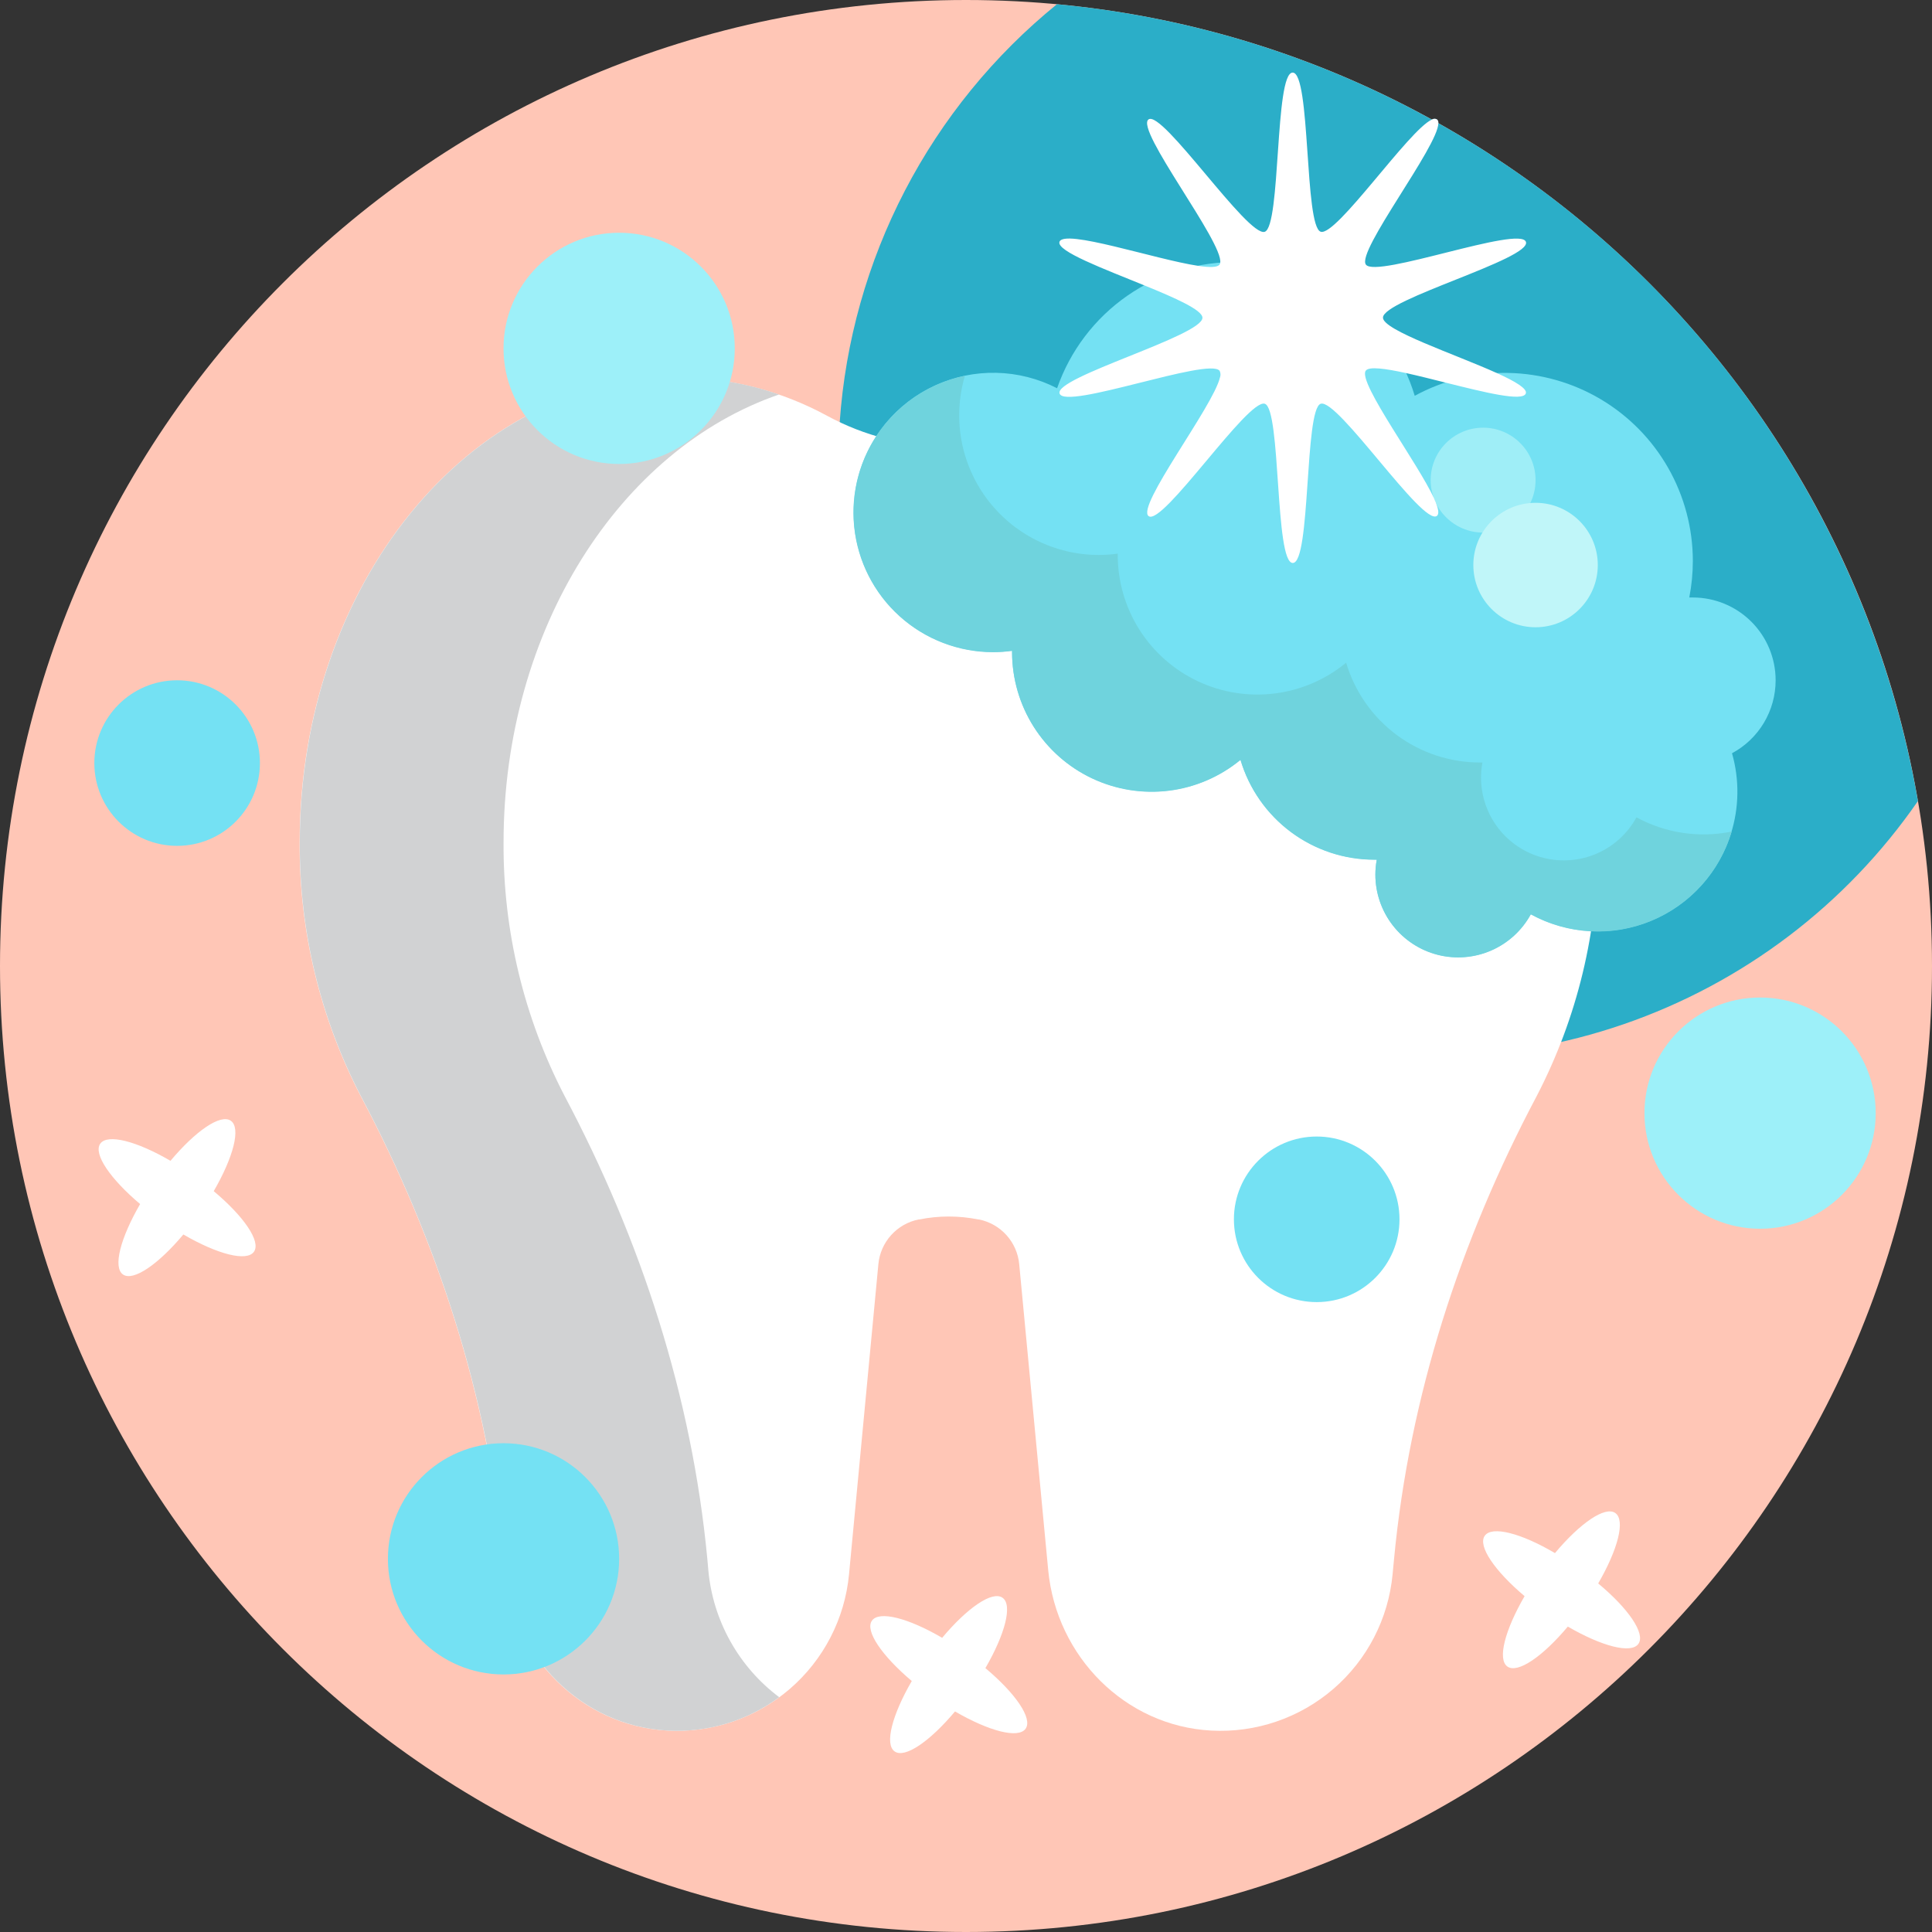
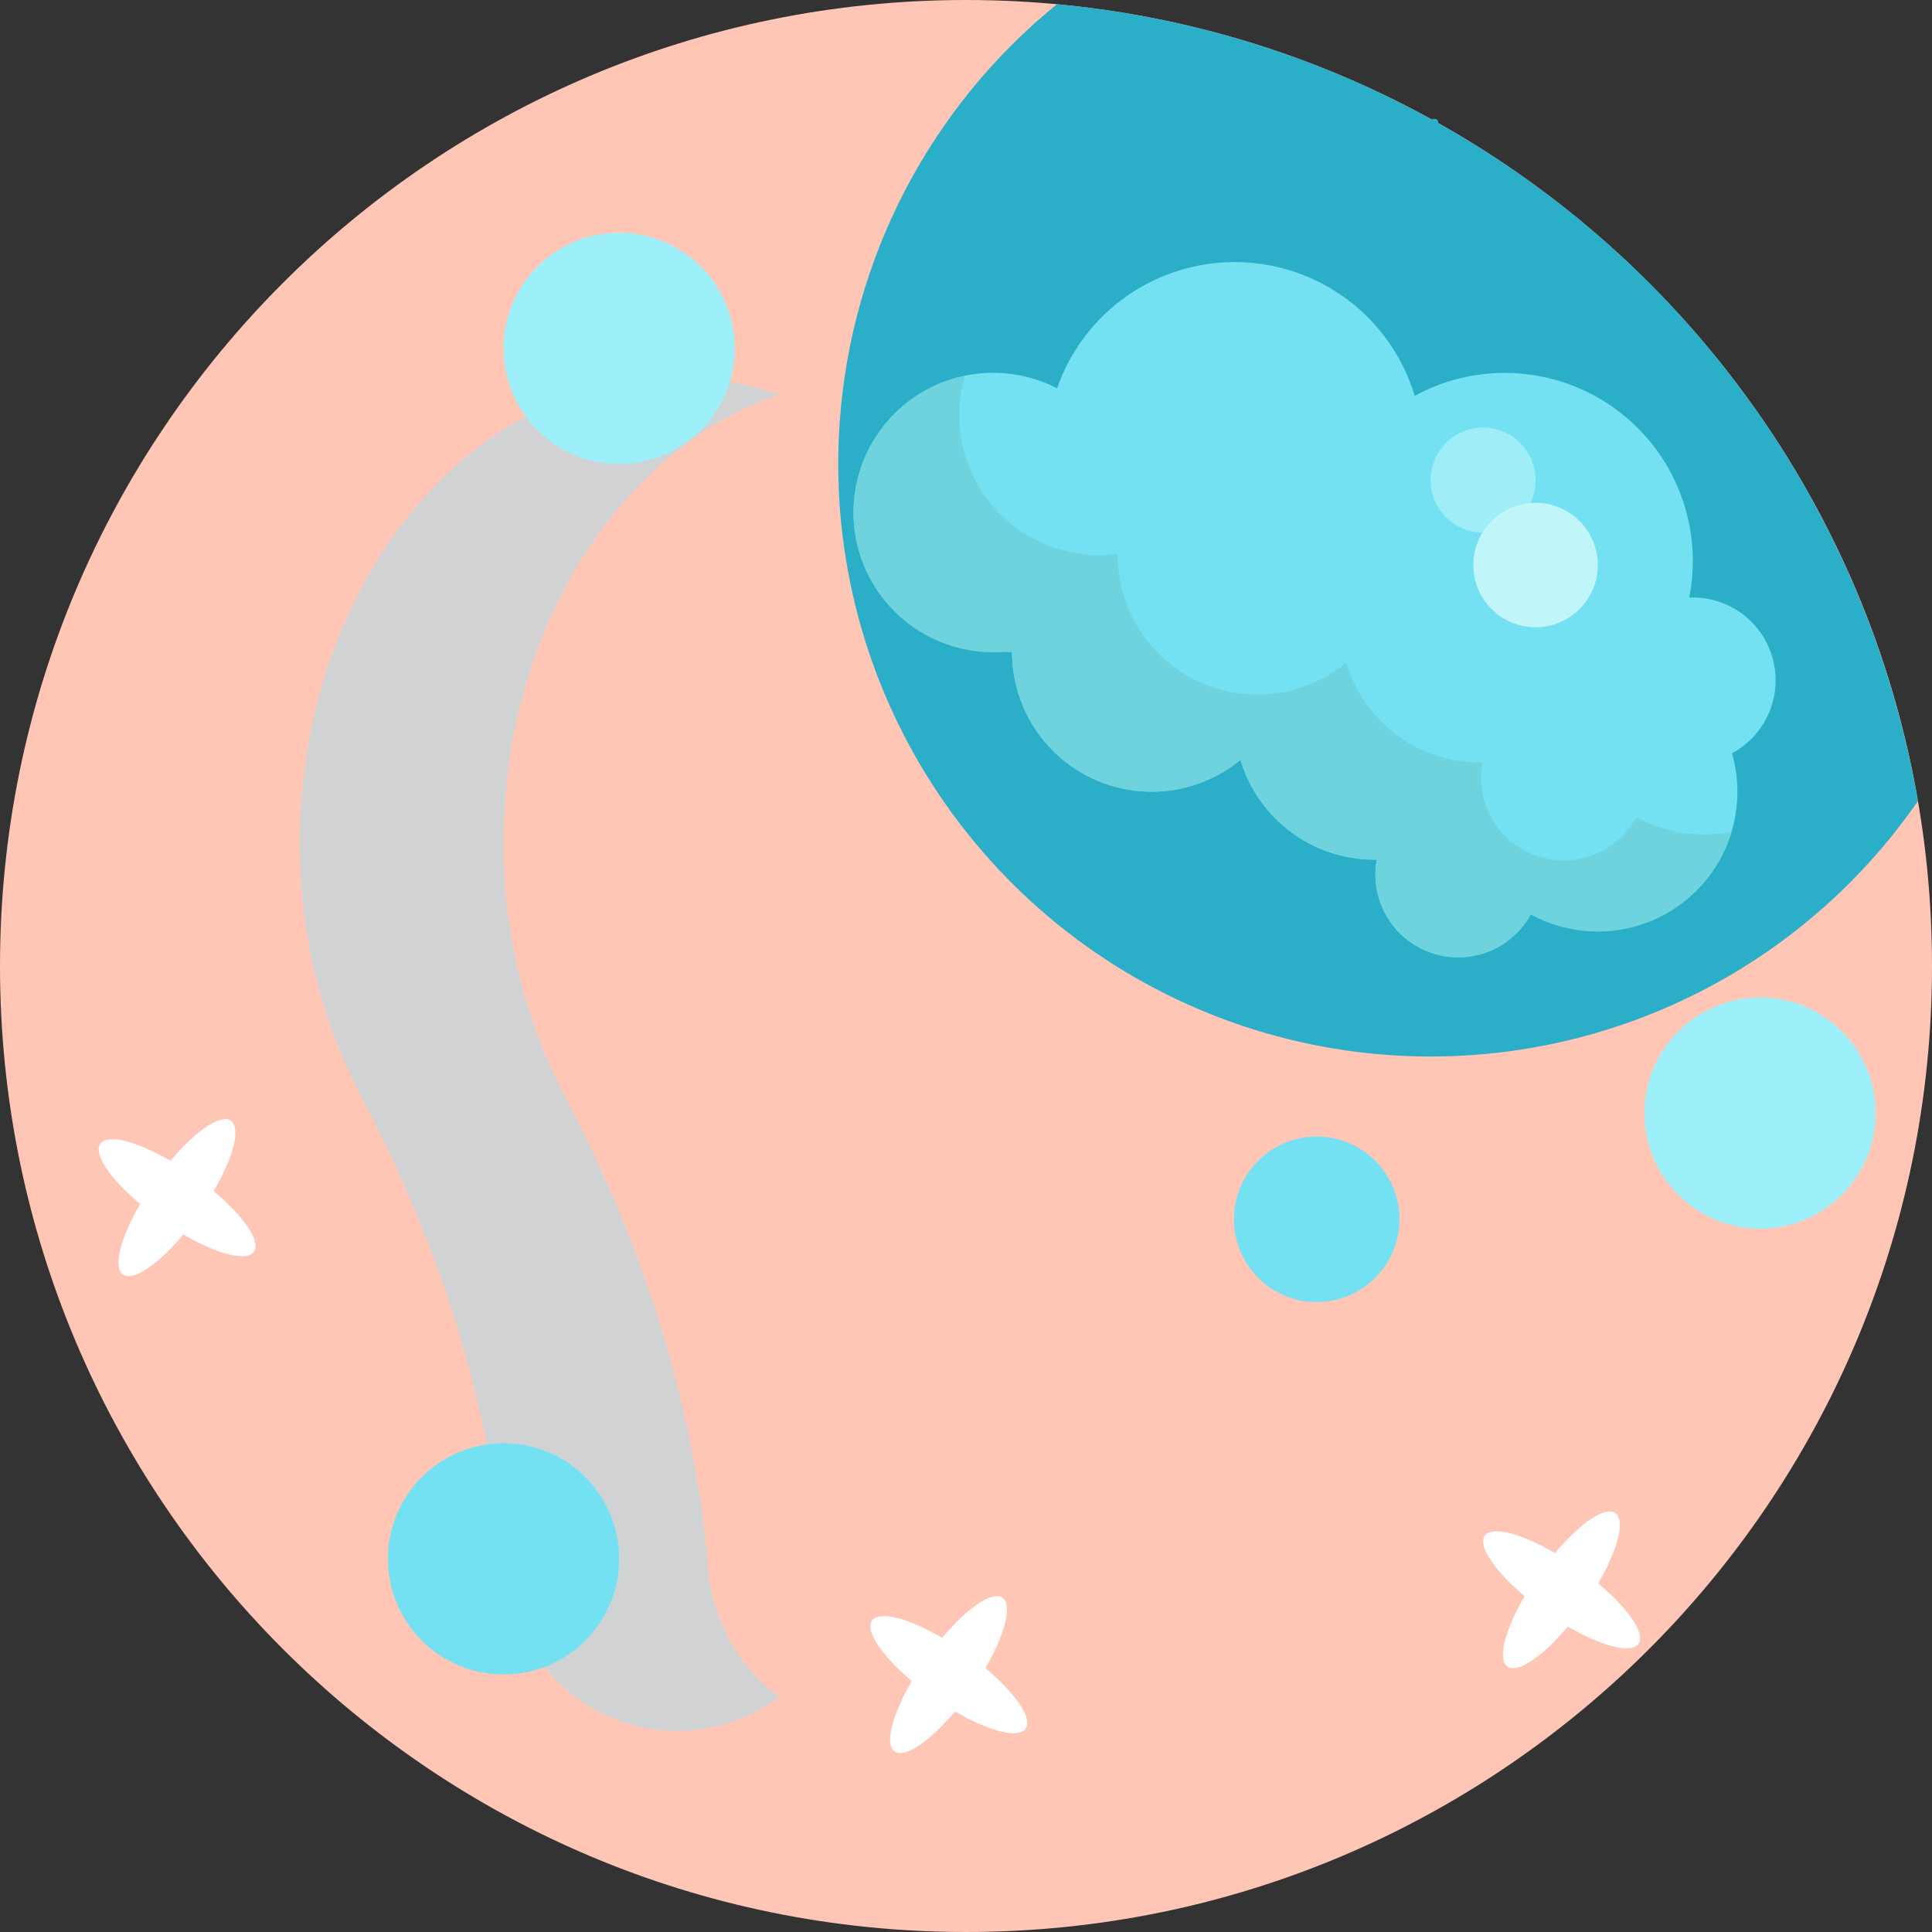
<svg xmlns="http://www.w3.org/2000/svg" width="512" height="512" viewBox="0 0 512 512" fill="none">
  <rect x="0" y="0" width="512" height="512" fill="#333333" stroke="none" />
  <g clip-path="url(#clip0_146_202)">
    <path d="M256 512C397.385 512 512 397.385 512 256C512 114.615 397.385 0 256 0C114.615 0 0 114.615 0 256C0 397.385 114.615 512 256 512Z" fill="#FFC6B6" />
    <path d="M508.27 212.29C489.234 239.816 461.901 260.539 430.258 271.435C398.615 282.332 364.318 282.832 332.371 272.862C300.423 262.893 272.498 242.976 252.668 216.016C232.838 189.057 222.142 156.467 222.14 123C222.14 119.26 222.27 115.557 222.53 111.89C224.025 90.467 229.906 69.58 239.81 50.525C249.713 31.47 263.427 14.654 280.1 1.12C314.963 4.362 348.782 14.766 379.44 31.68C379.637 31.555 379.864 31.484 380.098 31.475C380.332 31.466 380.564 31.52 380.77 31.63C380.912 31.751 381.022 31.906 381.088 32.081C381.155 32.256 381.176 32.445 381.15 32.63C414.354 51.252 442.992 77.04 464.981 108.117C486.97 139.194 501.758 174.781 508.27 212.29Z" fill="#2BAEC8" />
-     <path d="M423.43 223.24C423.43 155.18 378.68 100 323.43 100C309.49 100.035 295.779 103.548 283.54 110.22C273.667 115.561 262.62 118.357 251.395 118.357C240.17 118.357 229.123 115.561 219.25 110.22C207.026 103.553 193.333 100.041 179.41 100C124.2 100 79.41 155.18 79.41 223.24C79.26 246.648 84.824 269.739 95.62 290.51C115.86 328.69 129.32 370.09 133.4 413.11L133.69 416.19C135.85 438.96 154.06 457.41 176.9 458.62C188.712 459.267 200.317 455.319 209.283 447.601C218.249 439.884 223.881 428.997 225 417.22L232.78 335C233.052 332.145 234.235 329.454 236.155 327.323C238.074 325.193 240.629 323.737 243.44 323.17H243.62C248.781 322.13 254.098 322.13 259.26 323.17H259.44C262.251 323.737 264.805 325.193 266.725 327.323C268.645 329.454 269.828 332.145 270.1 335L277.79 416.16C280 439 298.16 457.41 321 458.62C332.804 459.256 344.397 455.303 353.353 447.586C362.309 439.87 367.934 428.989 369.05 417.22L369.44 413.11C373.52 370.11 386.98 328.69 407.22 290.51C418.016 269.739 423.58 246.648 423.43 223.24Z" fill="white" />
    <path d="M206.5 449.78C197.975 456.076 187.522 459.202 176.94 458.62C154.11 457.41 135.94 438.97 133.72 416.19L133.45 413.11C129.37 370.11 115.9 328.7 95.66 290.51C84.865 269.743 79.301 246.655 79.45 223.25C79.45 155.18 124.2 100 179.45 100C188.641 99.998 197.767 101.535 206.45 104.55C164.33 119.03 133.45 166.7 133.45 223.25C133.301 246.655 138.865 269.743 149.66 290.51C169.9 328.7 183.37 370.09 187.45 413.11L187.72 416.19C188.333 422.789 190.321 429.187 193.555 434.973C196.789 440.758 201.199 445.802 206.5 449.78Z" fill="#D1D2D3" />
    <path d="M393.47 407C391.57 409.71 396.12 416.31 404.03 423C398.82 432 396.77 439.76 399.49 441.66C402.21 443.56 408.83 439 415.49 431.06C424.49 436.29 432.29 438.35 434.2 435.63C436.11 432.91 431.52 426.26 423.54 419.63C428.75 410.63 430.79 402.88 428.08 400.97C425.37 399.06 418.74 403.64 412.08 411.59C403.13 406.31 395.37 404.28 393.47 407Z" fill="white" />
    <path d="M26.57 303.09C24.67 305.8 29.22 312.4 37.13 319.09C31.92 328.09 29.87 335.85 32.59 337.75C35.31 339.65 41.93 335.09 48.59 327.15C57.59 332.38 65.39 334.44 67.3 331.72C69.21 329 64.62 322.35 56.64 315.67C61.85 306.67 63.89 298.93 61.18 297.02C58.47 295.11 51.84 299.69 45.18 307.63C36.23 302.41 28.47 300.38 26.57 303.09Z" fill="white" />
    <path d="M231.07 429.49C229.17 432.2 233.72 438.8 241.63 445.49C236.42 454.49 234.37 462.25 237.09 464.15C239.81 466.05 246.43 461.49 253.09 453.55C262.09 458.78 269.89 460.84 271.8 458.12C273.71 455.4 269.12 448.75 261.14 442.07C266.35 433.07 268.4 425.33 265.68 423.42C262.96 421.51 256.34 426.09 249.68 434.04C240.73 428.81 233 426.78 231.07 429.49Z" fill="white" />
    <path d="M348.94 345.07C361.057 345.07 370.88 335.247 370.88 323.13C370.88 311.013 361.057 301.19 348.94 301.19C336.823 301.19 327 311.013 327 323.13C327 335.247 336.823 345.07 348.94 345.07Z" fill="#74E1F3" />
    <path d="M133.44 443.75C150.362 443.75 164.08 430.032 164.08 413.11C164.08 396.188 150.362 382.47 133.44 382.47C116.518 382.47 102.8 396.188 102.8 413.11C102.8 430.032 116.518 443.75 133.44 443.75Z" fill="#74E1F3" />
    <path d="M164.08 122.96C181.002 122.96 194.72 109.242 194.72 92.32C194.72 75.398 181.002 61.68 164.08 61.68C147.158 61.68 133.44 75.398 133.44 92.32C133.44 109.242 147.158 122.96 164.08 122.96Z" fill="#9DF0F9" />
    <path d="M466.44 325.63C483.362 325.63 497.08 311.912 497.08 294.99C497.08 278.068 483.362 264.35 466.44 264.35C449.518 264.35 435.8 278.068 435.8 294.99C435.8 311.912 449.518 325.63 466.44 325.63Z" fill="#9DF0F9" />
-     <path d="M46.94 224.16C59.057 224.16 68.88 214.337 68.88 202.22C68.88 190.103 59.057 180.28 46.94 180.28C34.823 180.28 25 190.103 25 202.22C25 214.337 34.823 224.16 46.94 224.16Z" fill="#74E1F3" />
    <path d="M470.56 180.28C470.56 174.461 468.248 168.881 464.134 164.766C460.019 160.652 454.439 158.34 448.62 158.34C448.3 158.34 447.99 158.34 447.68 158.34C448.303 155.151 448.618 151.909 448.62 148.66C448.616 140.015 446.365 131.52 442.087 124.008C437.81 116.497 431.652 110.226 424.22 105.812C416.787 101.397 408.335 98.992 399.692 98.83C391.049 98.668 382.512 100.757 374.92 104.89C371.879 94.814 365.727 85.959 357.344 79.594C348.962 73.229 338.779 69.681 328.256 69.459C317.734 69.237 307.411 72.352 298.767 78.358C290.123 84.363 283.603 92.951 280.14 102.89C275.161 100.328 269.665 98.929 264.067 98.8C258.468 98.67 252.914 99.813 247.821 102.142C242.729 104.472 238.232 107.926 234.668 112.246C231.105 116.566 228.569 121.638 227.251 127.08C225.932 132.523 225.867 138.193 227.059 143.665C228.25 149.136 230.669 154.266 234.131 158.667C237.593 163.068 242.009 166.626 247.046 169.072C252.083 171.519 257.61 172.79 263.21 172.79C264.882 172.785 266.553 172.668 268.21 172.44C268.21 172.55 268.21 172.67 268.21 172.79C268.211 179.805 270.206 186.675 273.962 192.599C277.718 198.523 283.081 203.258 289.426 206.25C295.77 209.243 302.835 210.37 309.795 209.501C316.756 208.631 323.326 205.801 328.74 201.34C331.013 208.982 335.694 215.685 342.086 220.451C348.477 225.217 356.237 227.791 364.21 227.79H364.86C364.615 229.092 364.491 230.415 364.49 231.74C364.489 236.614 366.111 241.349 369.1 245.199C372.089 249.048 376.274 251.793 380.996 253C385.718 254.207 390.707 253.808 395.177 251.865C399.646 249.922 403.342 246.546 405.68 242.27C412.084 245.771 419.38 247.3 426.651 246.665C433.921 246.029 440.842 243.258 446.541 238.699C452.241 234.14 456.464 227.998 458.681 221.044C460.898 214.09 461.009 206.636 459 199.62C462.496 197.744 465.418 194.954 467.454 191.548C469.489 188.142 470.563 184.248 470.56 180.28Z" fill="#74E1F3" />
-     <path d="M458.93 220.32C457.368 225.621 454.638 230.504 450.941 234.612C447.245 238.72 442.675 241.947 437.567 244.057C432.46 246.167 426.945 247.106 421.427 246.806C415.909 246.505 410.528 244.972 405.68 242.32C403.342 246.596 399.646 249.972 395.177 251.915C390.707 253.858 385.718 254.257 380.996 253.05C376.274 251.843 372.089 249.098 369.1 245.249C366.111 241.399 364.489 236.664 364.49 231.79C364.491 230.465 364.615 229.142 364.86 227.84H364.21C356.237 227.841 348.477 225.267 342.086 220.501C335.694 215.735 331.013 209.032 328.74 201.39C323.327 205.851 316.756 208.681 309.796 209.551C302.835 210.42 295.771 209.293 289.426 206.3C283.082 203.308 277.719 198.573 273.962 192.649C270.206 186.725 268.211 179.855 268.21 172.84C268.21 172.72 268.21 172.61 268.21 172.49C266.553 172.718 264.883 172.835 263.21 172.84C254.043 172.85 245.198 169.456 238.391 163.316C231.583 157.177 227.297 148.729 226.363 139.609C225.429 130.49 227.914 121.348 233.336 113.956C238.758 106.564 246.731 101.448 255.71 99.6C254.082 105.12 253.763 110.943 254.78 116.607C255.797 122.271 258.121 127.62 261.567 132.229C265.014 136.838 269.488 140.579 274.634 143.155C279.779 145.731 285.455 147.072 291.21 147.07C292.883 147.065 294.553 146.948 296.21 146.72C296.21 146.84 296.21 146.95 296.21 147.07C296.211 154.085 298.206 160.955 301.962 166.879C305.719 172.803 311.082 177.538 317.426 180.53C323.771 183.523 330.835 184.65 337.796 183.781C344.756 182.911 351.327 180.081 356.74 175.62C359.013 183.262 363.694 189.965 370.086 194.731C376.477 199.497 384.237 202.071 392.21 202.07H392.86C392.613 203.389 392.489 204.728 392.49 206.07C392.489 210.944 394.111 215.679 397.1 219.529C400.089 223.378 404.274 226.123 408.996 227.33C413.718 228.537 418.707 228.138 423.177 226.195C427.646 224.252 431.342 220.876 433.68 216.6C441.387 220.801 450.332 222.136 458.93 220.37V220.32Z" fill="#6FD3DD" />
+     <path d="M458.93 220.32C457.368 225.621 454.638 230.504 450.941 234.612C447.245 238.72 442.675 241.947 437.567 244.057C432.46 246.167 426.945 247.106 421.427 246.806C415.909 246.505 410.528 244.972 405.68 242.32C403.342 246.596 399.646 249.972 395.177 251.915C390.707 253.858 385.718 254.257 380.996 253.05C376.274 251.843 372.089 249.098 369.1 245.249C366.111 241.399 364.489 236.664 364.49 231.79C364.491 230.465 364.615 229.142 364.86 227.84H364.21C356.237 227.841 348.477 225.267 342.086 220.501C335.694 215.735 331.013 209.032 328.74 201.39C323.327 205.851 316.756 208.681 309.796 209.551C302.835 210.42 295.771 209.293 289.426 206.3C283.082 203.308 277.719 198.573 273.962 192.649C270.206 186.725 268.211 179.855 268.21 172.84C266.553 172.718 264.883 172.835 263.21 172.84C254.043 172.85 245.198 169.456 238.391 163.316C231.583 157.177 227.297 148.729 226.363 139.609C225.429 130.49 227.914 121.348 233.336 113.956C238.758 106.564 246.731 101.448 255.71 99.6C254.082 105.12 253.763 110.943 254.78 116.607C255.797 122.271 258.121 127.62 261.567 132.229C265.014 136.838 269.488 140.579 274.634 143.155C279.779 145.731 285.455 147.072 291.21 147.07C292.883 147.065 294.553 146.948 296.21 146.72C296.21 146.84 296.21 146.95 296.21 147.07C296.211 154.085 298.206 160.955 301.962 166.879C305.719 172.803 311.082 177.538 317.426 180.53C323.771 183.523 330.835 184.65 337.796 183.781C344.756 182.911 351.327 180.081 356.74 175.62C359.013 183.262 363.694 189.965 370.086 194.731C376.477 199.497 384.237 202.071 392.21 202.07H392.86C392.613 203.389 392.489 204.728 392.49 206.07C392.489 210.944 394.111 215.679 397.1 219.529C400.089 223.378 404.274 226.123 408.996 227.33C413.718 228.537 418.707 228.138 423.177 226.195C427.646 224.252 431.342 220.876 433.68 216.6C441.387 220.801 450.332 222.136 458.93 220.37V220.32Z" fill="#6FD3DD" />
    <path d="M393.04 141.14C400.717 141.14 406.94 134.917 406.94 127.24C406.94 119.563 400.717 113.34 393.04 113.34C385.363 113.34 379.14 119.563 379.14 127.24C379.14 134.917 385.363 141.14 393.04 141.14Z" fill="#9FEEF7" />
    <path d="M406.94 166.23C416.047 166.23 423.43 158.847 423.43 149.74C423.43 140.633 416.047 133.25 406.94 133.25C397.833 133.25 390.45 140.633 390.45 149.74C390.45 158.847 397.833 166.23 406.94 166.23Z" fill="#C0F6F9" />
-     <path d="M404.36 104.25C403.62 106.54 393.36 103.96 383.06 101.39C379.44 100.48 375.83 99.57 372.64 98.87C367.08 97.65 362.79 97.07 361.94 98.23C360.8 99.8 364.55 106.29 369.02 113.52C373.13 120.14 377.85 127.38 380.02 132.02C380.169 132.428 380.339 132.829 380.53 133.22C380.535 133.236 380.535 133.254 380.53 133.27C381.23 135.04 381.4 136.27 380.78 136.73C377 139.44 354.46 105.49 350 107C345.67 108.41 347.39 149.19 342.6 149.19C337.81 149.19 339.52 108.41 335.19 107C330.71 105.54 308.13 139.49 304.4 136.78C300.99 134.29 321.45 107.78 323.3 100.05C323.407 99.765 323.455 99.461 323.441 99.157C323.428 98.853 323.352 98.554 323.22 98.28C320.51 94.55 282.22 108.79 280.8 104.28C279.4 99.96 318.66 89 318.66 84.21C318.66 82.15 311.45 78.96 303.31 75.65C292.44 71.21 280 66.57 280.77 64.1C281.93 60.55 306.12 68.73 317.51 70.45C320.51 70.9 322.62 70.9 323.19 70.12C323.287 69.98 323.349 69.819 323.37 69.65C324.28 64.24 300.73 34.28 304.37 31.65C308.01 29.02 330.68 62.88 335.16 61.43C339.49 60.02 337.77 19.24 342.57 19.24C347.37 19.24 345.64 60 350 61.41C354.11 62.74 373.37 34.41 379.47 31.68C379.667 31.555 379.894 31.484 380.128 31.475C380.362 31.466 380.594 31.52 380.8 31.63C380.942 31.751 381.052 31.906 381.118 32.081C381.185 32.256 381.206 32.445 381.18 32.63C381.18 38.74 359.42 66.63 361.97 70.12C364.69 73.86 402.97 59.62 404.39 64.12C405.81 68.62 366.5 79.38 366.5 84.18C366.5 87.53 385.68 93.89 396.75 98.9C401.52 101.05 404.78 103 404.36 104.25Z" fill="white" />
  </g>
  <defs>
    <clipPath id="clip0_146_202">
      <rect width="512" height="512" fill="white" />
    </clipPath>
  </defs>
</svg>